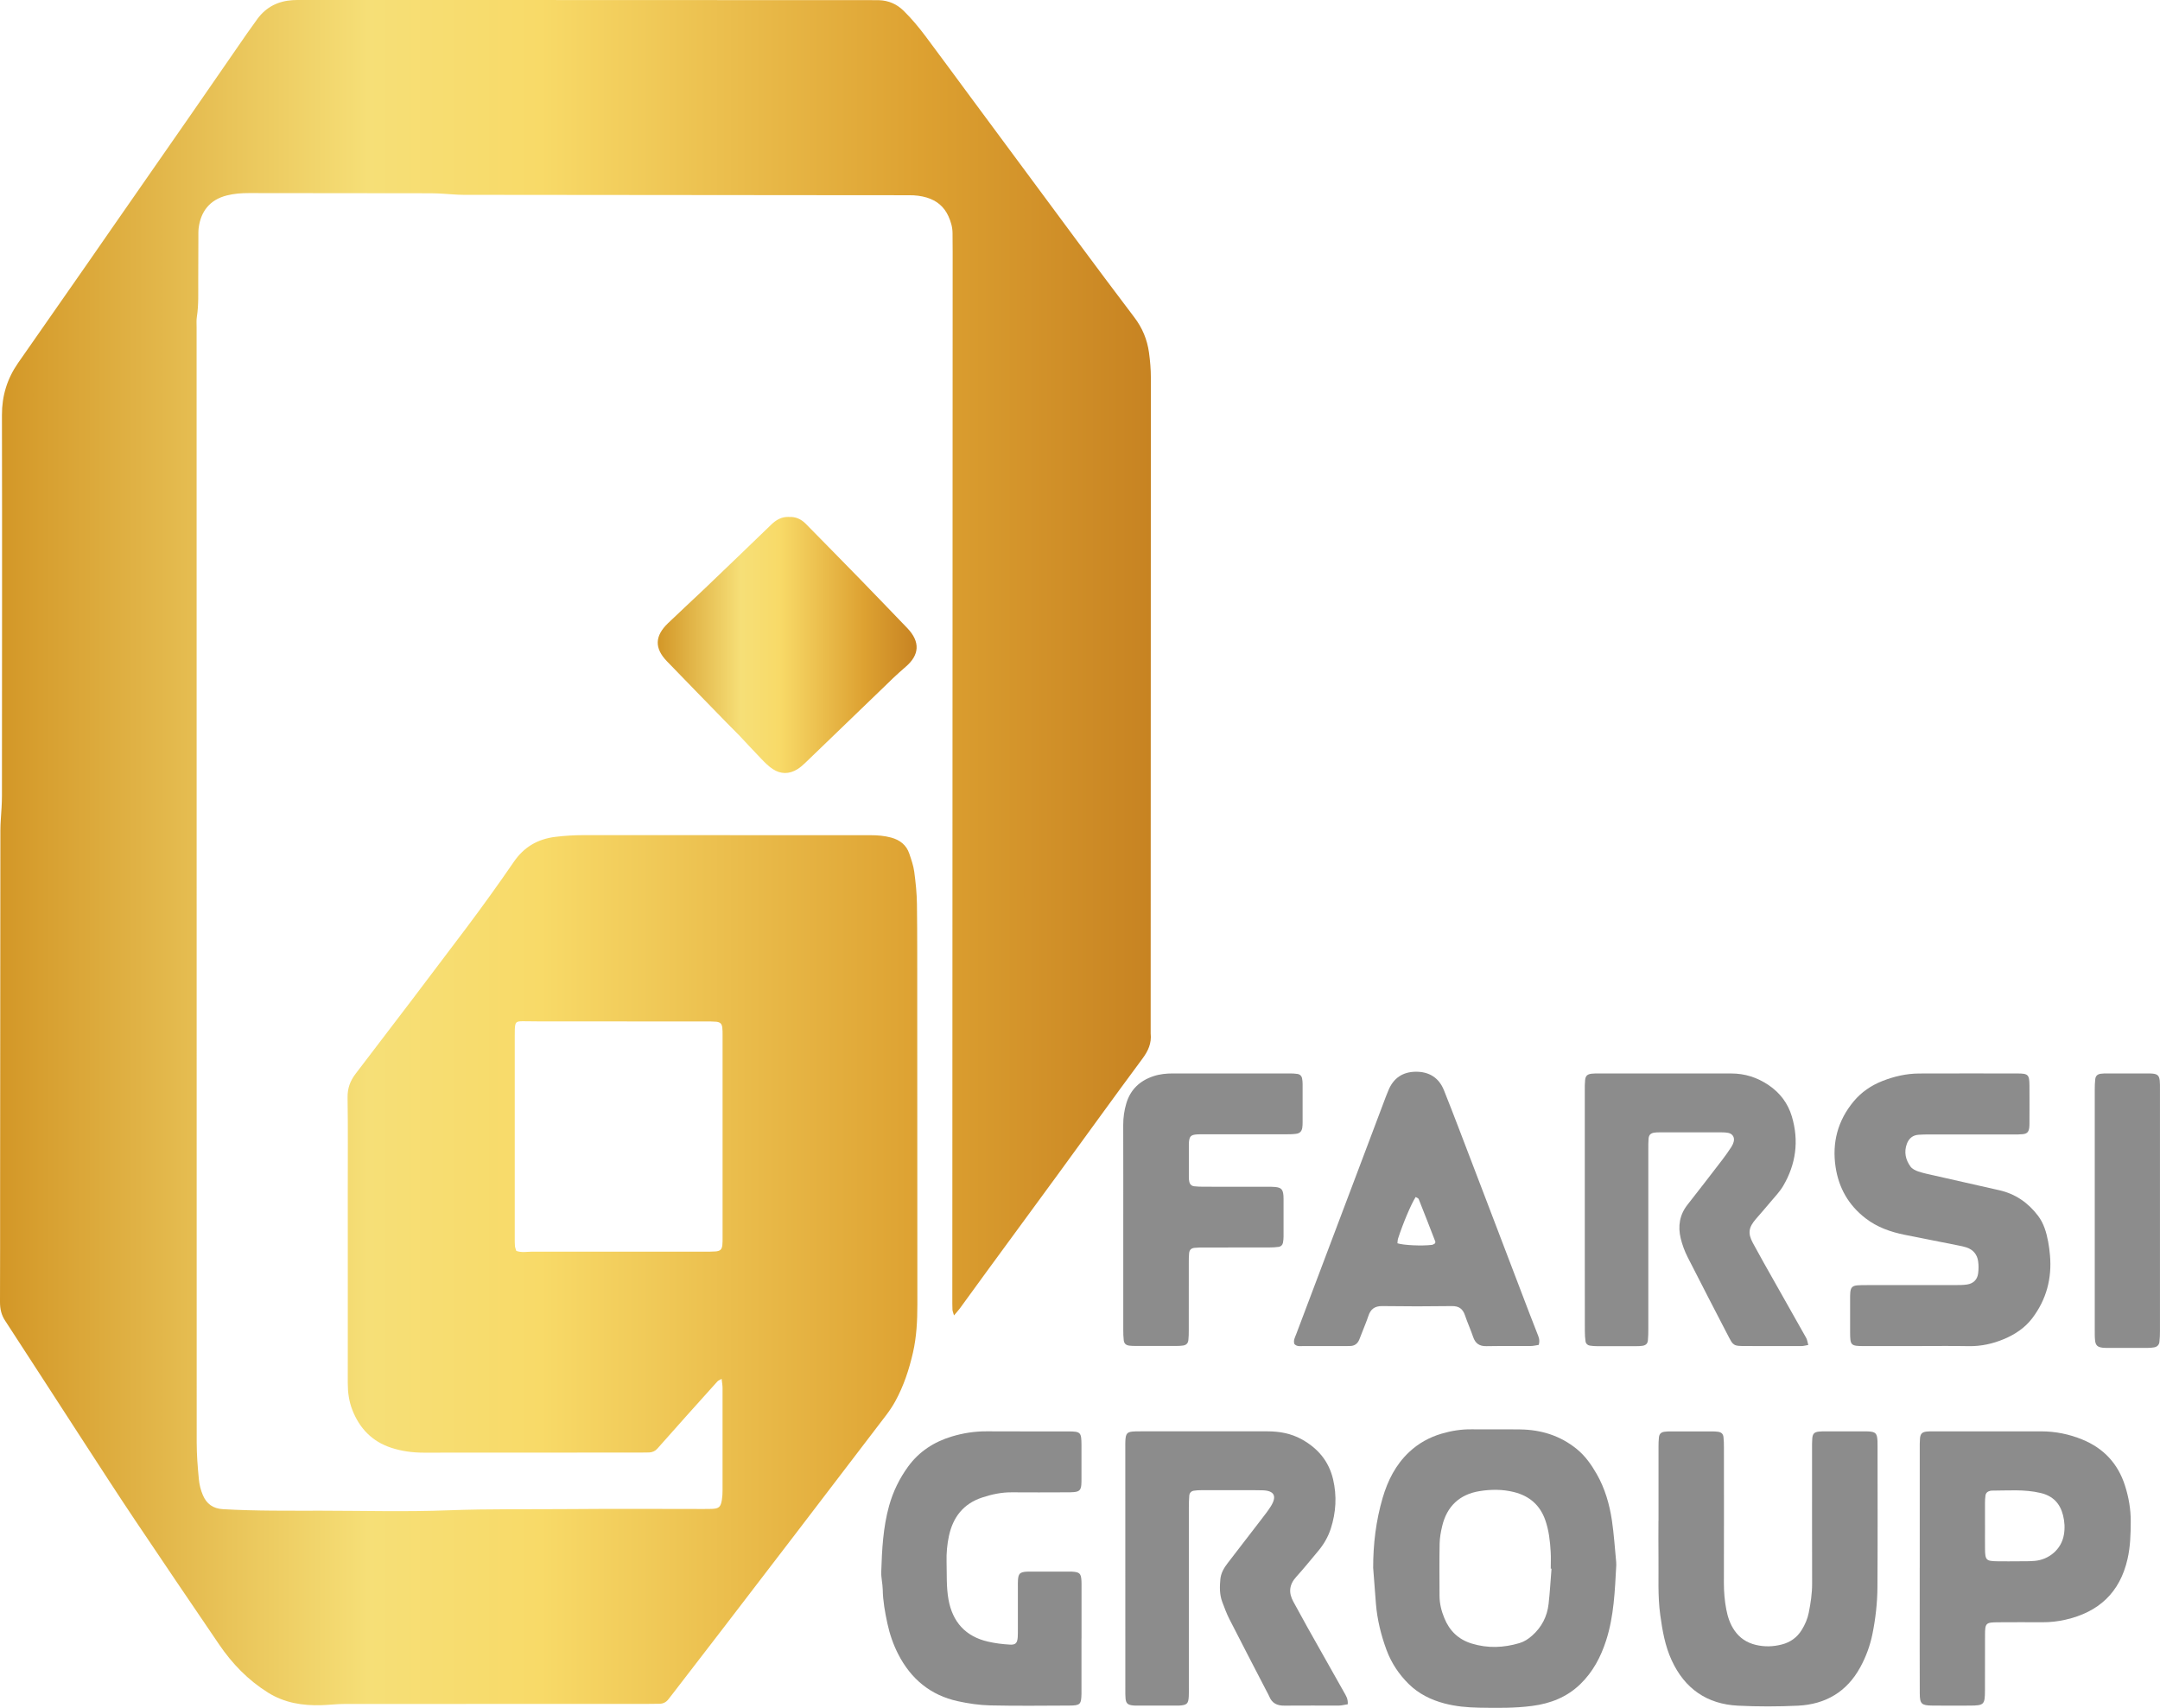
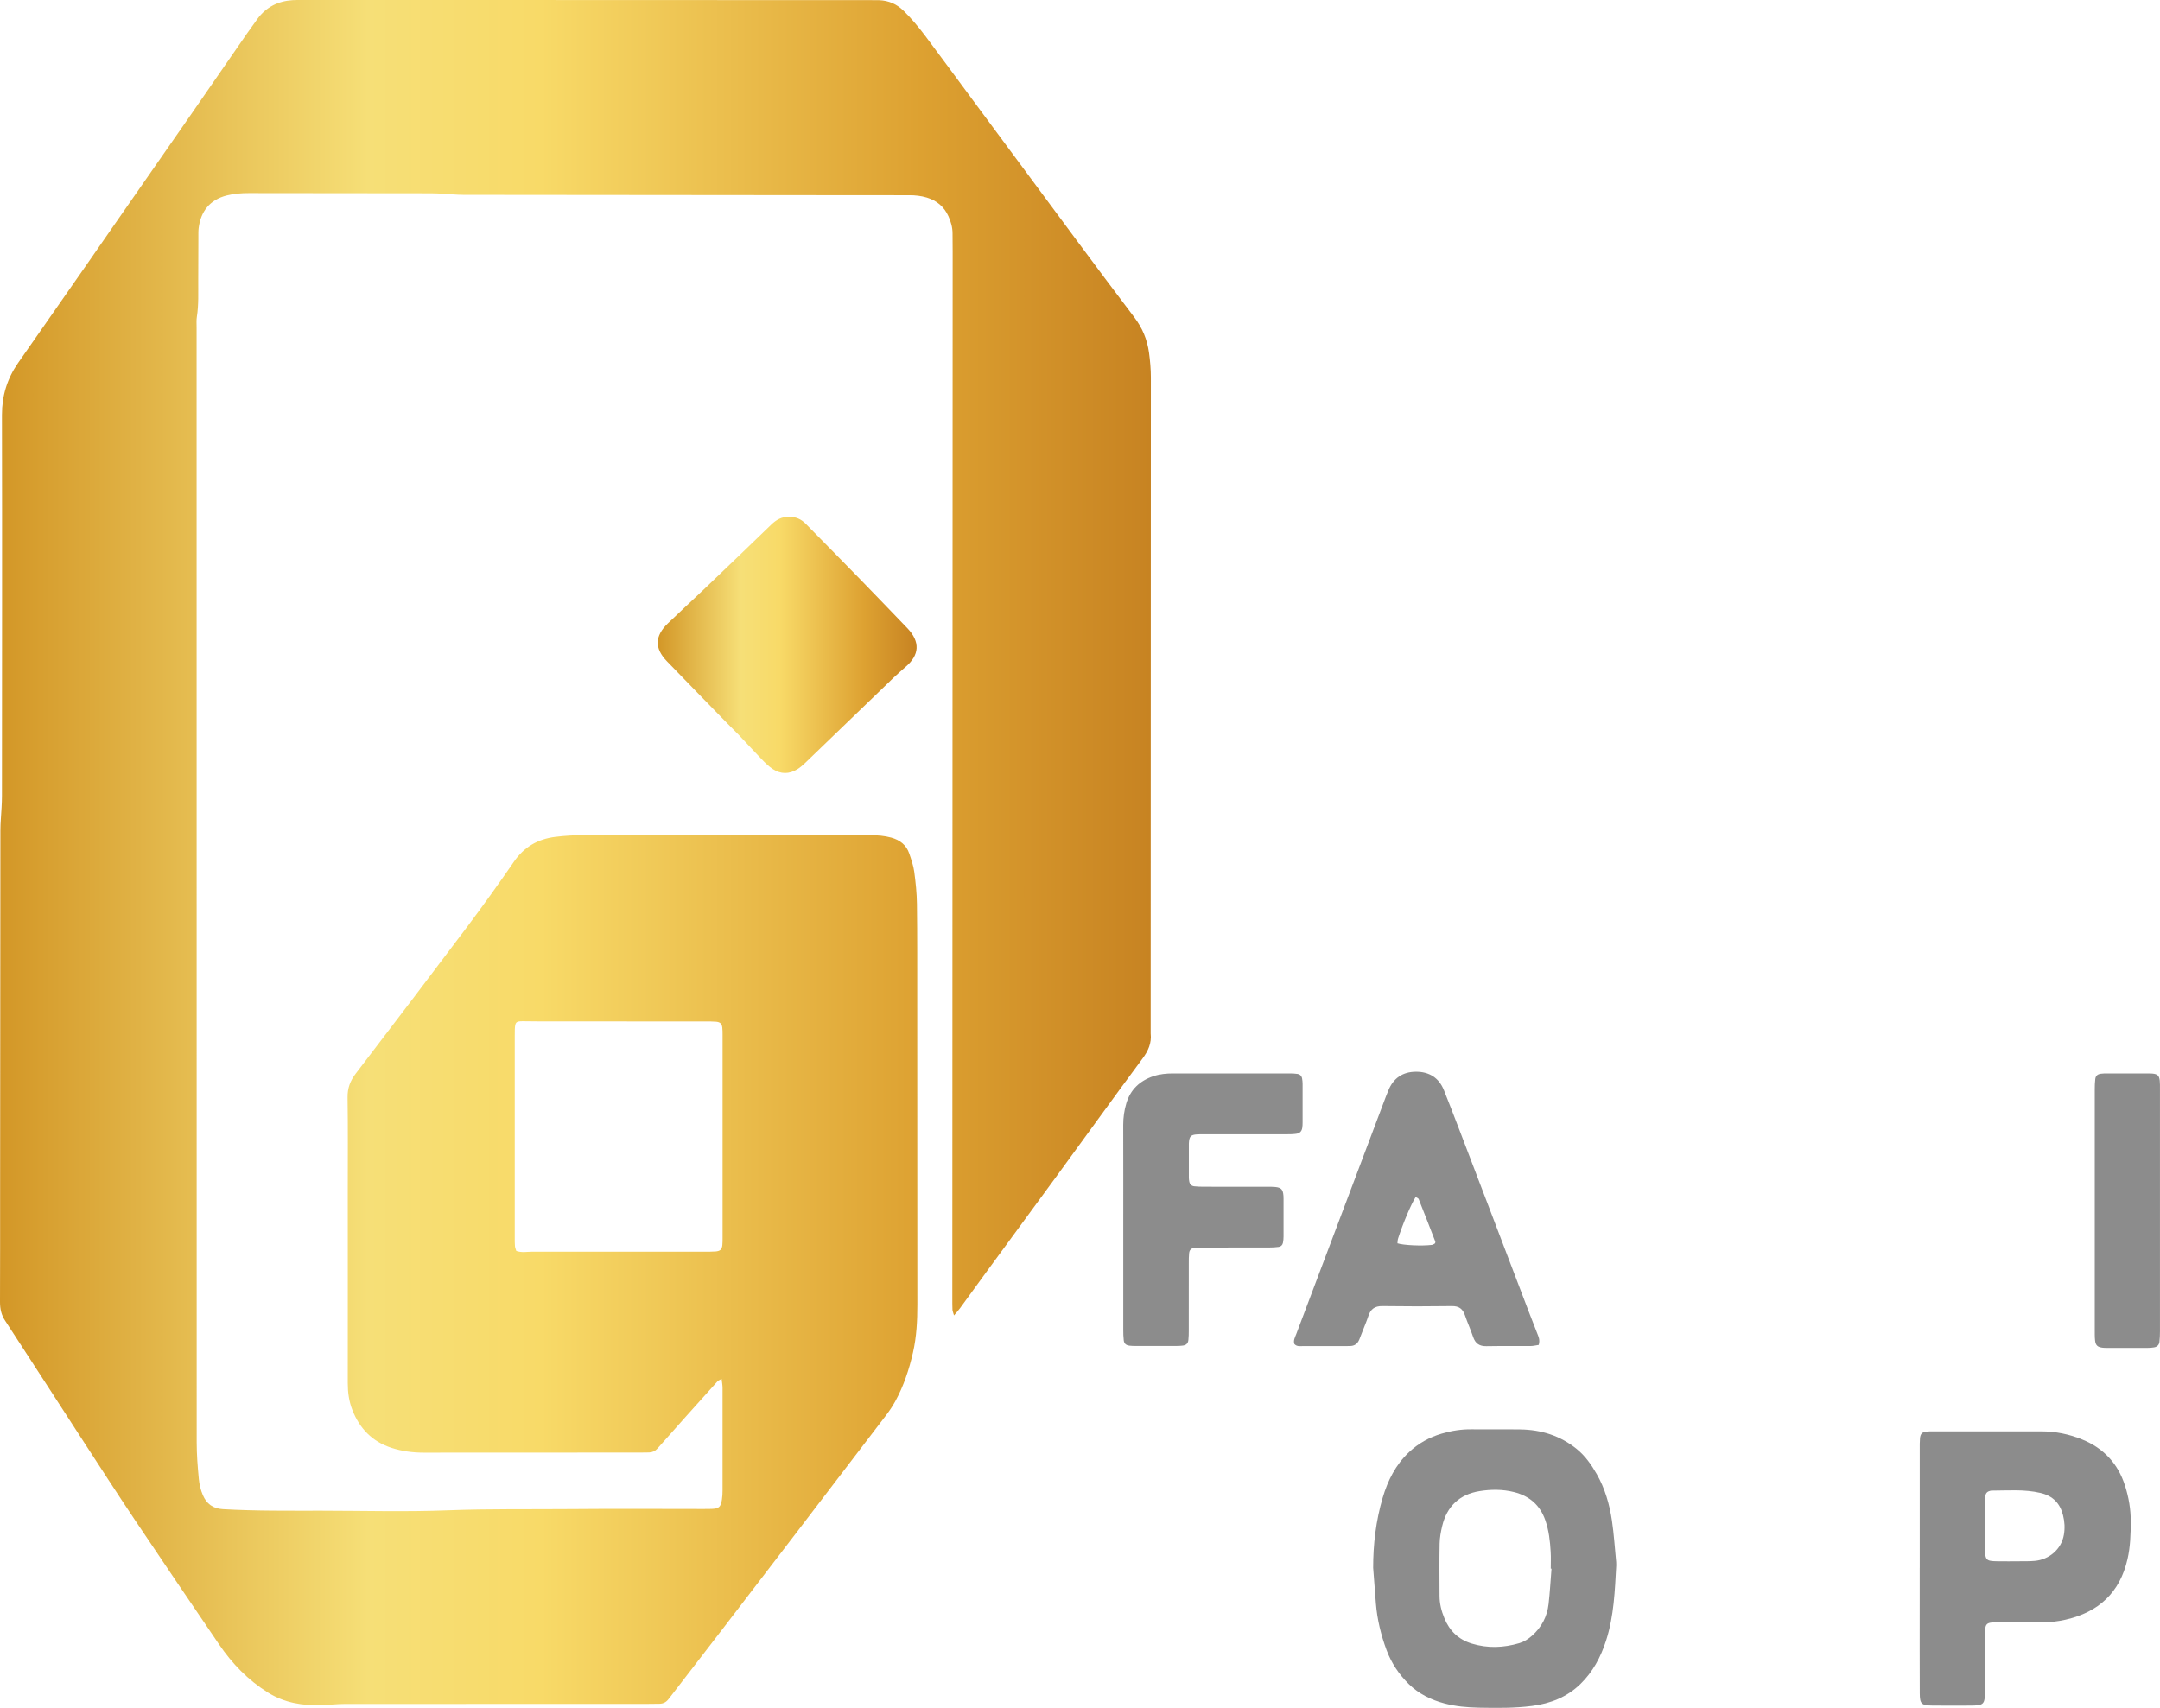
<svg xmlns="http://www.w3.org/2000/svg" width="215" height="170" viewBox="0 0 215 170" fill="none">
  <path d="M94.959 130.945C94.87 130.627 94.811 130.504 94.805 130.379C94.788 129.997 94.791 129.616 94.791 129.234C94.802 94.522 94.813 59.813 94.825 25.101C94.825 24.477 94.816 23.85 94.813 23.226C94.813 22.624 94.648 22.061 94.401 21.518C93.969 20.573 93.245 19.969 92.255 19.668C91.683 19.495 91.097 19.431 90.496 19.434C88.715 19.44 86.931 19.434 85.15 19.431C72.147 19.42 59.145 19.412 46.143 19.395C45.447 19.395 44.749 19.317 44.053 19.281C43.669 19.261 43.284 19.239 42.9 19.239C36.852 19.233 30.807 19.233 24.759 19.22C24.018 19.22 23.292 19.275 22.576 19.456C20.871 19.885 19.979 21.064 19.774 22.699C19.735 23.008 19.749 23.323 19.746 23.635C19.74 25.059 19.743 26.482 19.732 27.906C19.724 29.121 19.785 30.335 19.594 31.544C19.541 31.884 19.569 32.238 19.569 32.583C19.569 69.585 19.569 106.588 19.578 143.59C19.578 144.801 19.676 146.016 19.791 147.222C19.841 147.768 19.976 148.328 20.192 148.83C20.557 149.682 21.179 150.173 22.198 150.231C25.48 150.418 28.762 150.379 32.047 150.382C36.241 150.387 40.44 150.504 44.628 150.343C48.718 150.187 52.803 150.256 56.89 150.22C60.943 150.184 65 150.209 69.053 150.209C69.648 150.209 70.243 150.223 70.834 150.203C71.561 150.178 71.738 150.019 71.856 149.29C71.906 148.983 71.92 148.668 71.92 148.356C71.926 144.955 71.926 141.553 71.92 138.152C71.92 137.887 71.867 137.625 71.828 137.26C71.628 137.377 71.494 137.419 71.415 137.508C70.388 138.642 69.367 139.781 68.346 140.924C67.373 142.013 66.402 143.105 65.434 144.2C65.213 144.45 64.938 144.573 64.607 144.584C64.326 144.593 64.049 144.595 63.768 144.595C56.567 144.595 49.369 144.593 42.168 144.604C41.074 144.604 40.008 144.462 38.97 144.127C37.04 143.503 35.781 142.183 35.065 140.336C34.737 139.489 34.614 138.6 34.616 137.684C34.625 131.262 34.616 124.841 34.616 118.419C34.616 115.366 34.642 112.31 34.597 109.256C34.583 108.334 34.849 107.599 35.407 106.872C39.108 102.038 42.794 97.191 46.452 92.324C48.059 90.181 49.624 88.006 51.139 85.799C52.157 84.314 53.515 83.52 55.291 83.303C56.23 83.189 57.167 83.133 58.113 83.133C67.62 83.139 77.126 83.142 86.633 83.139C87.338 83.139 88.028 83.192 88.709 83.378C89.573 83.615 90.219 84.111 90.507 84.972C90.707 85.562 90.917 86.162 91.001 86.774C91.144 87.839 91.256 88.914 91.27 89.987C91.31 93.179 91.296 96.374 91.299 99.567C91.301 109.669 91.299 119.77 91.312 129.869C91.312 131.471 91.234 133.059 90.878 134.625C90.491 136.324 89.949 137.971 89.105 139.506C88.838 139.99 88.524 140.456 88.188 140.896C85.217 144.799 82.238 148.693 79.258 152.588C76.826 155.767 74.394 158.94 71.957 162.113C70.262 164.319 68.562 166.523 66.862 168.729C66.756 168.866 66.646 169.002 66.54 169.142C66.315 169.44 66.021 169.596 65.645 169.601C65.26 169.604 64.876 169.613 64.492 169.613C54.427 169.613 44.359 169.613 34.294 169.621C33.528 169.621 32.762 169.718 31.994 169.741C30.111 169.796 28.319 169.515 26.678 168.49C24.689 167.245 23.107 165.606 21.805 163.69C19.008 159.575 16.214 155.463 13.445 151.329C11.664 148.671 9.93 145.983 8.186 143.3C5.627 139.363 3.089 135.416 0.522 131.485C0.129 130.897 0 130.295 0 129.616C0.014 126.041 0.011 122.464 0.011 118.89C0.02 106.81 0.025 94.731 0.039 82.651C0.039 81.891 0.121 81.13 0.157 80.367C0.177 79.985 0.194 79.603 0.194 79.222C0.199 66.588 0.219 53.951 0.194 41.317C0.188 39.395 0.715 37.696 1.795 36.138C4.096 32.826 6.41 29.519 8.719 26.209C9.535 25.039 10.343 23.864 11.156 22.694C13.776 18.924 16.402 15.158 19.019 11.386C20.882 8.7 22.736 6.006 24.596 3.318C24.933 2.833 25.278 2.351 25.628 1.875C26.49 0.705 27.668 0.111 29.107 0.016C29.558 -0.014 30.016 -0.006 30.47 -0.006C49.24 -0 68.01 0.005 86.776 0.014C87.02 0.014 87.267 0.011 87.511 0.019C88.46 0.055 89.262 0.404 89.946 1.075C90.746 1.861 91.456 2.716 92.123 3.605C93.666 5.666 95.186 7.742 96.718 9.812C100.174 14.481 103.625 19.153 107.089 23.819C109.016 26.418 110.952 29.012 112.907 31.589C113.707 32.642 114.189 33.798 114.369 35.105C114.481 35.932 114.554 36.757 114.554 37.593C114.545 59.286 114.54 80.983 114.534 102.676C114.534 102.746 114.528 102.815 114.534 102.885C114.638 103.838 114.293 104.604 113.721 105.376C110.882 109.204 108.099 113.073 105.288 116.92C102.929 120.152 100.558 123.372 98.194 126.601C97.31 127.808 96.438 129.022 95.554 130.229C95.414 130.421 95.248 130.596 94.962 130.939L94.959 130.945ZM51.394 124.523C51.944 124.713 52.471 124.595 52.985 124.595C58.716 124.604 64.447 124.595 70.178 124.595C70.529 124.595 70.879 124.601 71.224 124.573C71.687 124.537 71.856 124.375 71.9 123.938C71.926 123.698 71.923 123.453 71.923 123.211C71.923 116.477 71.923 109.747 71.923 103.013C71.923 102.771 71.923 102.526 71.895 102.286C71.85 101.907 71.682 101.743 71.278 101.707C70.93 101.676 70.579 101.682 70.231 101.682C64.674 101.679 59.12 101.676 53.563 101.673C53.075 101.673 52.584 101.665 52.096 101.659C51.352 101.654 51.276 101.726 51.243 102.492C51.234 102.701 51.237 102.907 51.237 103.116C51.237 109.814 51.237 116.514 51.237 123.211C51.237 123.49 51.232 123.768 51.257 124.044C51.274 124.208 51.344 124.367 51.392 124.526L51.394 124.523Z" fill="url(#paint0_linear_114_215)" />
  <path d="M136.681 156.09C136.678 153.711 136.959 151.374 137.627 149.098C138.131 147.382 138.92 145.808 140.255 144.551C141.186 143.674 142.278 143.069 143.498 142.712C144.468 142.426 145.467 142.267 146.491 142.281C148.096 142.3 149.703 142.269 151.308 142.292C153.392 142.32 155.285 142.899 156.932 144.231C157.793 144.927 158.399 145.802 158.935 146.738C159.757 148.176 160.206 149.747 160.447 151.363C160.652 152.73 160.733 154.118 160.871 155.497C160.882 155.6 160.885 155.706 160.879 155.809C160.739 158.333 160.655 160.862 159.866 163.306C159.336 164.952 158.551 166.434 157.294 167.652C155.964 168.939 154.34 169.574 152.525 169.813C150.752 170.047 148.971 170.02 147.195 169.989C146.045 169.967 144.895 169.864 143.776 169.568C142.435 169.217 141.212 168.607 140.23 167.643C139.259 166.688 138.502 165.559 138.019 164.267C137.461 162.762 137.082 161.219 136.953 159.617C136.858 158.444 136.774 157.271 136.684 156.099L136.681 156.09ZM154.435 156.154C154.41 156.154 154.382 156.149 154.357 156.149C154.357 155.594 154.385 155.037 154.351 154.486C154.289 153.413 154.172 152.349 153.813 151.321C153.285 149.816 152.228 148.911 150.696 148.527C149.56 148.242 148.396 148.251 147.262 148.435C145.274 148.758 144.017 149.953 143.551 151.911C143.416 152.483 143.307 153.073 143.296 153.655C143.262 155.388 143.282 157.121 143.287 158.854C143.287 159.628 143.475 160.372 143.767 161.08C144.28 162.333 145.164 163.203 146.499 163.609C148.09 164.094 149.664 164.03 151.24 163.562C151.717 163.42 152.118 163.158 152.491 162.829C153.451 161.982 153.998 160.921 154.141 159.673C154.275 158.506 154.337 157.33 154.433 156.157L154.435 156.154Z" fill="#8C8C8C" />
-   <path d="M134.145 169.652C133.814 169.702 133.548 169.777 133.279 169.78C131.461 169.788 129.646 169.766 127.828 169.786C127.118 169.794 126.613 169.546 126.341 168.877C126.277 168.716 126.184 168.568 126.106 168.412C124.86 166.005 123.606 163.604 122.378 161.188C122.094 160.634 121.878 160.043 121.659 159.461C121.384 158.728 121.399 157.96 121.471 157.196C121.53 156.592 121.828 156.079 122.195 155.605C123.323 154.146 124.448 152.686 125.567 151.223C125.884 150.808 126.209 150.399 126.487 149.958C127.132 148.931 126.846 148.376 125.648 148.351C124.355 148.323 123.062 148.343 121.772 148.34C121.037 148.34 120.304 148.337 119.57 148.34C119.325 148.34 119.081 148.354 118.84 148.39C118.568 148.432 118.4 148.61 118.377 148.88C118.346 149.259 118.338 149.641 118.335 150.023C118.335 155.99 118.335 161.957 118.335 167.927C118.335 168.239 118.344 168.551 118.327 168.863C118.29 169.599 118.139 169.738 117.367 169.78C117.297 169.783 117.227 169.783 117.157 169.783C115.83 169.783 114.5 169.783 113.174 169.783C113.033 169.783 112.893 169.783 112.756 169.766C112.245 169.71 112.074 169.552 112.032 169.056C112.007 168.78 112.012 168.501 112.012 168.223C112.012 160.172 112.012 152.123 112.009 144.072C112.009 143.863 112.004 143.654 112.015 143.448C112.054 142.646 112.189 142.509 113.033 142.487C113.662 142.47 114.29 142.481 114.921 142.481C118.661 142.481 122.397 142.481 126.137 142.481C127.343 142.481 128.501 142.685 129.567 143.275C131.169 144.164 132.26 145.437 132.689 147.248C133.082 148.914 132.984 150.546 132.462 152.168C132.19 153.006 131.755 153.75 131.186 154.421C130.468 155.271 129.775 156.143 129.026 156.965C128.319 157.742 128.24 158.547 128.74 159.444C129.211 160.294 129.671 161.152 130.145 162.002C131.354 164.153 132.569 166.298 133.778 168.448C133.963 168.777 134.19 169.092 134.151 169.649L134.145 169.652Z" fill="#8C8C8C" />
-   <path d="M179.983 133.887C179.702 133.934 179.5 133.995 179.301 133.995C177.343 134.001 175.388 133.995 173.43 133.99C173.289 133.99 173.149 133.979 173.012 133.967C172.711 133.945 172.484 133.8 172.33 133.547C172.257 133.427 172.19 133.307 172.125 133.185C170.737 130.499 169.337 127.819 167.973 125.122C167.679 124.537 167.446 123.905 167.292 123.27C167.003 122.069 167.174 120.932 167.968 119.924C169.129 118.447 170.274 116.96 171.418 115.469C171.735 115.057 172.035 114.628 172.322 114.193C172.434 114.023 172.524 113.826 172.571 113.628C172.675 113.207 172.448 112.859 172.024 112.772C171.819 112.731 171.609 112.72 171.399 112.72C169.303 112.717 167.205 112.72 165.109 112.72C164.969 112.72 164.829 112.725 164.691 112.745C164.307 112.798 164.128 112.962 164.094 113.346C164.063 113.692 164.069 114.04 164.069 114.385C164.069 120.356 164.069 126.323 164.069 132.293C164.069 132.675 164.063 133.056 164.027 133.435C163.993 133.758 163.813 133.92 163.48 133.967C163.272 133.998 163.062 134.004 162.854 134.004C161.561 134.006 160.268 134.009 158.974 134.004C158.73 134.004 158.486 133.984 158.245 133.948C158.018 133.912 157.855 133.756 157.821 133.538C157.771 133.196 157.751 132.847 157.751 132.502C157.746 129.97 157.746 127.435 157.746 124.902C157.746 119.453 157.746 114.004 157.746 108.555C157.746 108.209 157.74 107.858 157.777 107.515C157.821 107.084 158.007 106.922 158.458 106.878C158.666 106.855 158.876 106.858 159.087 106.858C163.491 106.858 167.892 106.866 172.296 106.858C173.674 106.855 174.908 107.251 176.038 108.014C177.18 108.786 177.966 109.831 178.356 111.137C179.077 113.561 178.768 115.884 177.489 118.057C177.141 118.648 176.639 119.155 176.196 119.69C175.73 120.253 175.245 120.799 174.768 121.353C174.052 122.183 173.957 122.768 174.473 123.727C175.18 125.041 175.921 126.34 176.656 127.641C177.696 129.488 178.746 131.329 179.781 133.179C179.89 133.374 179.915 133.616 179.994 133.889L179.983 133.887Z" fill="#8C8C8C" />
-   <path d="M165.084 151.39C165.084 148.928 165.084 146.465 165.084 144.002C165.084 143.69 165.09 143.378 165.126 143.069C165.165 142.737 165.342 142.57 165.662 142.526C165.87 142.495 166.08 142.489 166.288 142.489C167.651 142.487 169.011 142.487 170.375 142.489C170.585 142.489 170.796 142.495 171 142.523C171.334 142.57 171.514 142.729 171.55 143.052C171.589 143.395 171.595 143.743 171.595 144.089C171.598 148.599 171.603 153.106 171.592 157.617C171.592 158.489 171.665 159.347 171.828 160.202C171.971 160.957 172.209 161.679 172.655 162.319C173.177 163.066 173.873 163.526 174.771 163.74C175.646 163.949 176.499 163.921 177.36 163.698C178.21 163.478 178.875 163.002 179.335 162.258C179.666 161.723 179.918 161.152 180.039 160.531C180.229 159.578 180.375 158.622 180.373 157.645C180.361 153.171 180.367 148.696 180.367 144.219C180.367 143.874 180.361 143.526 180.389 143.18C180.429 142.721 180.591 142.559 181.035 142.509C181.242 142.484 181.453 142.487 181.663 142.484C182.99 142.484 184.317 142.484 185.644 142.484C185.747 142.484 185.854 142.484 185.958 142.489C186.695 142.531 186.839 142.676 186.881 143.445C186.889 143.618 186.886 143.79 186.886 143.966C186.886 148.649 186.906 153.332 186.875 158.015C186.864 159.572 186.687 161.13 186.376 162.662C186.14 163.824 185.733 164.93 185.161 165.974C183.826 168.415 181.708 169.657 178.967 169.791C176.981 169.886 174.981 169.889 172.998 169.791C169.892 169.638 167.685 168.086 166.391 165.27C165.729 163.832 165.468 162.303 165.255 160.748C164.994 158.845 165.107 156.94 165.081 155.034C165.064 153.82 165.078 152.605 165.078 151.393L165.084 151.39Z" fill="#8C8C8C" />
-   <path d="M190.951 133.995C189.133 133.995 187.315 134.001 185.498 133.995C184.221 133.989 184.159 133.925 184.154 132.619C184.148 131.507 184.154 130.398 184.154 129.287C184.154 129.078 184.154 128.869 184.171 128.663C184.218 128.161 184.381 127.991 184.889 127.947C185.2 127.919 185.517 127.927 185.831 127.925C188.768 127.925 191.703 127.925 194.64 127.922C195.024 127.922 195.411 127.922 195.79 127.866C196.41 127.774 196.808 127.395 196.895 126.78C196.951 126.373 196.957 125.944 196.895 125.537C196.797 124.871 196.401 124.398 195.745 124.178C195.481 124.088 195.206 124.036 194.931 123.98C193.15 123.623 191.366 123.275 189.588 122.918C188.171 122.631 186.838 122.166 185.674 121.261C183.986 119.951 183.021 118.241 182.709 116.168C182.344 113.742 182.922 111.549 184.502 109.644C185.273 108.713 186.249 108.05 187.371 107.607C188.55 107.145 189.773 106.863 191.049 106.861C194.3 106.855 197.549 106.849 200.8 106.858C201.888 106.858 201.995 106.975 202.006 108.056C202.017 109.307 202.009 110.555 202.006 111.805C202.006 111.945 202.006 112.084 201.989 112.221C201.939 112.672 201.779 112.853 201.347 112.9C201.036 112.934 200.719 112.928 200.404 112.928C197.608 112.928 194.811 112.928 192.017 112.928C191.669 112.928 191.318 112.934 190.971 112.959C190.381 112.998 190.003 113.327 189.804 113.861C189.501 114.681 189.675 115.449 190.165 116.126C190.334 116.358 190.656 116.519 190.94 116.614C191.467 116.789 192.02 116.901 192.564 117.023C194.71 117.514 196.856 117.999 199.002 118.48C200.609 118.843 201.874 119.726 202.853 121.013C203.434 121.773 203.695 122.684 203.869 123.612C203.953 124.055 204.009 124.504 204.048 124.952C204.253 127.259 203.692 129.365 202.287 131.22C201.555 132.184 200.559 132.842 199.451 133.304C198.351 133.764 197.198 134.02 195.981 134.001C194.303 133.97 192.626 133.992 190.948 133.992L190.951 133.995Z" fill="#8C8C8C" />
  <path d="M78.518 51.464C79.194 51.419 79.747 51.678 80.207 52.146C82.036 54.007 83.868 55.865 85.688 57.734C87.217 59.303 88.732 60.888 90.252 62.465C90.277 62.49 90.303 62.515 90.325 62.54C91.607 63.891 91.537 65.201 90.129 66.393C89.705 66.752 89.298 67.134 88.889 67.51C88.684 67.7 88.49 67.9 88.291 68.092C85.587 70.7 82.883 73.31 80.176 75.915C79.926 76.155 79.662 76.392 79.368 76.573C78.552 77.077 77.702 77.077 76.905 76.548C76.504 76.28 76.153 75.929 75.817 75.581C75.065 74.806 74.341 74.01 73.6 73.227C73.216 72.823 72.812 72.438 72.425 72.04C70.411 69.973 68.394 67.909 66.388 65.83C65.129 64.526 65.162 63.317 66.495 62.033C67.67 60.899 68.882 59.796 70.063 58.668C72.302 56.528 74.534 54.383 76.759 52.23C77.258 51.748 77.805 51.425 78.521 51.458L78.518 51.464Z" fill="url(#paint1_linear_114_215)" />
  <path d="M191.086 156.085C191.086 152.129 191.086 148.173 191.086 144.217C191.086 143.871 191.08 143.52 191.111 143.178C191.153 142.723 191.324 142.556 191.759 142.506C191.966 142.484 192.177 142.484 192.387 142.484C195.986 142.484 199.585 142.484 203.185 142.484C204.598 142.484 205.962 142.762 207.266 143.297C209.401 144.169 210.823 145.707 211.516 147.886C211.886 149.047 212.094 150.24 212.088 151.468C212.083 152.719 212.049 153.959 211.768 155.19C211.011 158.533 208.896 160.483 205.586 161.233C204.834 161.403 204.074 161.492 203.3 161.486C201.832 161.475 200.365 161.484 198.898 161.489C197.658 161.495 197.585 161.562 197.583 162.779C197.574 164.618 197.583 166.456 197.577 168.295C197.571 169.685 197.482 169.774 196.093 169.783C194.836 169.788 193.577 169.794 192.32 169.78C191.26 169.766 191.094 169.613 191.088 168.571C191.074 165.587 191.083 162.604 191.083 159.62C191.083 158.441 191.083 157.26 191.083 156.082L191.086 156.085ZM197.583 151.803C197.583 152.599 197.574 153.399 197.583 154.196C197.597 155.293 197.7 155.399 198.769 155.416C199.538 155.427 200.306 155.424 201.075 155.416C201.563 155.413 202.054 155.422 202.539 155.377C203.936 155.254 205.182 154.243 205.431 152.786C205.547 152.117 205.51 151.482 205.347 150.83C205.047 149.638 204.323 148.9 203.109 148.616C201.487 148.231 199.844 148.382 198.205 148.384C198.172 148.384 198.138 148.396 198.101 148.404C197.835 148.46 197.661 148.618 197.625 148.886C197.594 149.125 197.58 149.368 197.58 149.61C197.574 150.337 197.58 151.067 197.58 151.794L197.583 151.803Z" fill="#8C8C8C" />
-   <path d="M107.647 163.088C107.647 164.718 107.647 166.348 107.647 167.98C107.647 168.189 107.65 168.395 107.647 168.604C107.625 169.666 107.524 169.777 106.416 169.78C103.796 169.791 101.176 169.822 98.558 169.763C97.484 169.738 96.398 169.577 95.347 169.348C92.614 168.752 90.665 167.125 89.405 164.662C88.911 163.698 88.561 162.679 88.333 161.626C88.092 160.509 87.885 159.383 87.865 158.23C87.854 157.642 87.697 157.054 87.716 156.472C87.789 154.254 87.899 152.04 88.502 149.881C88.9 148.46 89.537 147.159 90.406 145.969C91.495 144.484 92.971 143.532 94.718 143.002C95.857 142.657 97.024 142.473 98.227 142.481C100.918 142.501 103.605 142.481 106.295 142.49C107.574 142.492 107.639 142.562 107.647 143.857C107.653 144.966 107.647 146.078 107.647 147.187C107.647 147.396 107.647 147.604 107.631 147.811C107.586 148.312 107.423 148.479 106.915 148.529C106.637 148.557 106.357 148.552 106.079 148.552C104.298 148.554 102.517 148.571 100.735 148.552C99.706 148.541 98.727 148.749 97.759 149.07C95.882 149.691 94.856 151.034 94.454 152.898C94.272 153.745 94.196 154.608 94.219 155.483C94.25 156.728 94.188 157.974 94.409 159.216C94.811 161.464 96.112 162.907 98.351 163.417C99.061 163.579 99.796 163.671 100.522 163.712C101.097 163.746 101.26 163.548 101.302 162.974C101.322 162.698 101.313 162.42 101.316 162.141C101.316 160.754 101.316 159.366 101.316 157.979C101.316 157.737 101.31 157.492 101.327 157.252C101.375 156.639 101.535 156.494 102.186 156.45C102.289 156.441 102.396 156.444 102.5 156.444C103.827 156.444 105.154 156.444 106.48 156.444C106.55 156.444 106.621 156.444 106.691 156.447C107.459 156.489 107.605 156.622 107.645 157.369C107.659 157.611 107.65 157.854 107.653 158.096C107.653 159.762 107.653 161.425 107.653 163.091L107.647 163.088Z" fill="#8C8C8C" />
  <path d="M153.159 133.878C152.89 133.917 152.623 133.987 152.354 133.989C150.887 134.001 149.42 133.976 147.953 134.003C147.251 134.017 146.847 133.728 146.629 133.078C146.384 132.357 146.065 131.658 145.821 130.936C145.602 130.29 145.226 130.003 144.508 130.014C142.202 130.047 139.899 130.047 137.593 130.014C136.836 130.003 136.426 130.318 136.204 130.997C136.03 131.524 135.809 132.037 135.61 132.555C135.509 132.814 135.408 133.073 135.307 133.329C135.133 133.761 134.824 133.995 134.342 133.987C134.201 133.984 134.061 133.995 133.924 133.995C132.527 133.995 131.13 134.001 129.733 133.992C129.43 133.992 129.099 134.07 128.841 133.792C128.712 133.432 128.905 133.118 129.023 132.803C129.912 130.429 130.813 128.061 131.708 125.693C132.875 122.609 134.039 119.525 135.203 116.438C136.123 114.004 137.04 111.566 137.958 109.131C138.031 108.936 138.115 108.747 138.193 108.552C138.69 107.317 139.632 106.688 140.945 106.685C142.255 106.682 143.223 107.281 143.722 108.518C144.227 109.775 144.713 111.037 145.198 112.301C146.216 114.959 147.232 117.617 148.247 120.277C149.571 123.746 150.892 127.217 152.217 130.688C152.477 131.368 152.752 132.045 153.01 132.725C153.131 133.045 153.311 133.357 153.159 133.881V133.878ZM139.097 123.763C139.722 123.96 141.54 124.044 142.536 123.919C142.656 123.905 142.766 123.804 142.847 123.763C142.861 123.665 142.881 123.626 142.87 123.598C142.323 122.186 141.776 120.773 141.214 119.366C141.178 119.272 141.018 119.224 140.912 119.155C140.471 119.832 139.646 121.782 139.161 123.286C139.111 123.439 139.116 123.612 139.097 123.765V123.763Z" fill="#8C8C8C" />
  <path d="M111.807 122.186C111.807 118.784 111.813 115.383 111.802 111.981C111.802 111.243 111.903 110.53 112.113 109.825C112.526 108.452 113.457 107.582 114.801 107.131C115.435 106.919 116.094 106.855 116.764 106.855C119.842 106.861 122.916 106.855 125.993 106.855C126.798 106.855 127.601 106.852 128.406 106.855C128.65 106.855 128.894 106.869 129.135 106.903C129.407 106.942 129.57 107.117 129.612 107.382C129.64 107.552 129.657 107.727 129.657 107.9C129.66 109.184 129.66 110.469 129.657 111.753C129.657 111.926 129.649 112.101 129.623 112.271C129.567 112.622 129.376 112.82 128.998 112.867C128.653 112.912 128.302 112.912 127.951 112.912C125.295 112.915 122.638 112.912 119.982 112.912C119.701 112.912 119.421 112.903 119.143 112.923C118.523 112.967 118.38 113.123 118.338 113.773C118.338 113.806 118.335 113.842 118.335 113.876C118.335 114.987 118.335 116.096 118.335 117.208C118.335 117.347 118.349 117.486 118.377 117.62C118.428 117.887 118.599 118.057 118.868 118.088C119.179 118.121 119.494 118.132 119.808 118.132C121.906 118.135 124.002 118.132 126.1 118.135C126.38 118.135 126.661 118.13 126.939 118.158C127.536 118.219 127.702 118.406 127.752 119.03C127.761 119.133 127.761 119.238 127.761 119.342C127.761 120.592 127.763 121.84 127.761 123.091C127.761 123.298 127.741 123.509 127.702 123.71C127.657 123.933 127.503 124.089 127.278 124.119C126.967 124.161 126.653 124.178 126.338 124.178C124.17 124.183 122.004 124.178 119.836 124.183C119.522 124.183 119.205 124.183 118.893 124.217C118.562 124.253 118.394 124.42 118.36 124.757C118.329 125.067 118.329 125.381 118.329 125.693C118.329 127.95 118.329 130.206 118.327 132.463C118.327 132.775 118.324 133.09 118.287 133.399C118.251 133.725 118.074 133.895 117.752 133.942C117.544 133.973 117.334 133.979 117.126 133.981C115.763 133.984 114.399 133.984 113.036 133.981C112.826 133.981 112.615 133.979 112.408 133.951C112.074 133.906 111.894 133.747 111.855 133.421C111.813 133.079 111.807 132.731 111.807 132.382C111.805 128.981 111.807 125.579 111.807 122.178V122.186Z" fill="#8C8C8C" />
  <path d="M208.506 120.42C208.506 116.431 208.506 112.441 208.506 108.455C208.506 108.109 208.514 107.761 208.556 107.418C208.598 107.089 208.781 106.931 209.106 106.886C209.314 106.858 209.524 106.855 209.735 106.855C211.061 106.855 212.388 106.855 213.715 106.855C213.889 106.855 214.066 106.855 214.24 106.869C214.75 106.917 214.921 107.073 214.975 107.571C215.003 107.847 214.997 108.126 214.997 108.402C214.997 116.45 214.997 124.496 214.997 132.544C214.997 132.89 214.983 133.238 214.944 133.58C214.907 133.887 214.705 134.079 214.397 134.126C214.192 134.16 213.982 134.174 213.771 134.177C212.408 134.179 211.047 134.177 209.684 134.177C209.544 134.177 209.404 134.171 209.266 134.154C208.781 134.093 208.587 133.915 208.537 133.427C208.5 133.085 208.506 132.734 208.506 132.388C208.506 128.399 208.506 124.409 208.506 120.423V120.42Z" fill="#8C8C8C" />
  <defs>
    <linearGradient id="paint0_linear_114_215" x1="0" y1="84.874" x2="114.551" y2="84.874" gradientUnits="userSpaceOnUse">
      <stop stop-color="#D39727" />
      <stop offset="0.32" stop-color="#F6DF77" />
      <stop offset="0.47" stop-color="#F8DA68" />
      <stop offset="0.8" stop-color="#DDA131" />
      <stop offset="1" stop-color="#C78322" />
    </linearGradient>
    <linearGradient id="paint1_linear_114_215" x1="65.468" y1="64.206" x2="91.242" y2="64.206" gradientUnits="userSpaceOnUse">
      <stop stop-color="#D39727" />
      <stop offset="0.32" stop-color="#F6DF77" />
      <stop offset="0.47" stop-color="#F8DA68" />
      <stop offset="0.8" stop-color="#DDA131" />
      <stop offset="1" stop-color="#C78322" />
    </linearGradient>
  </defs>
</svg>